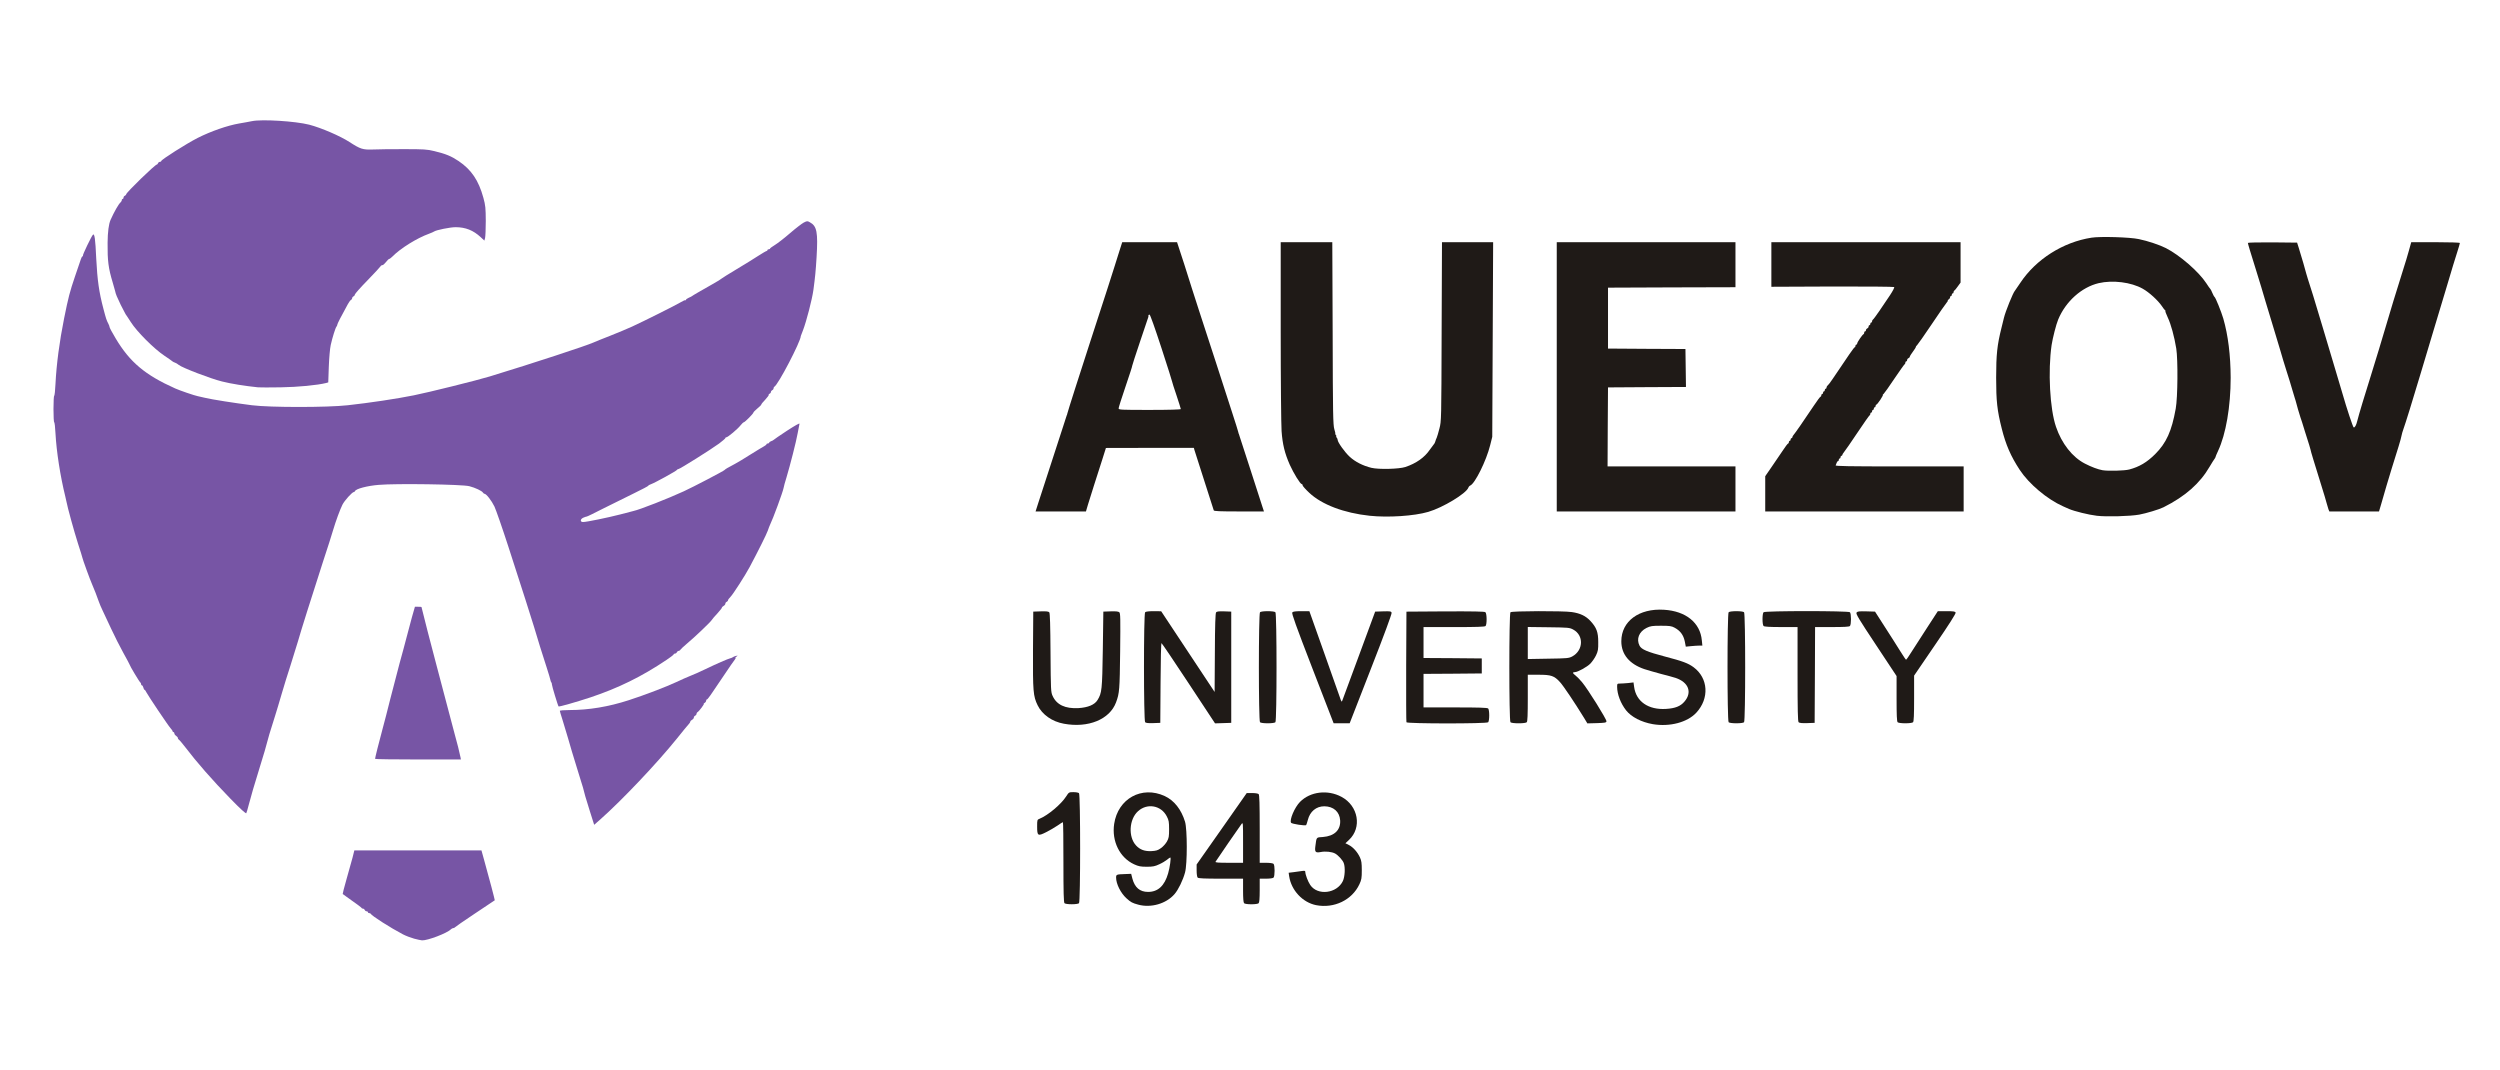
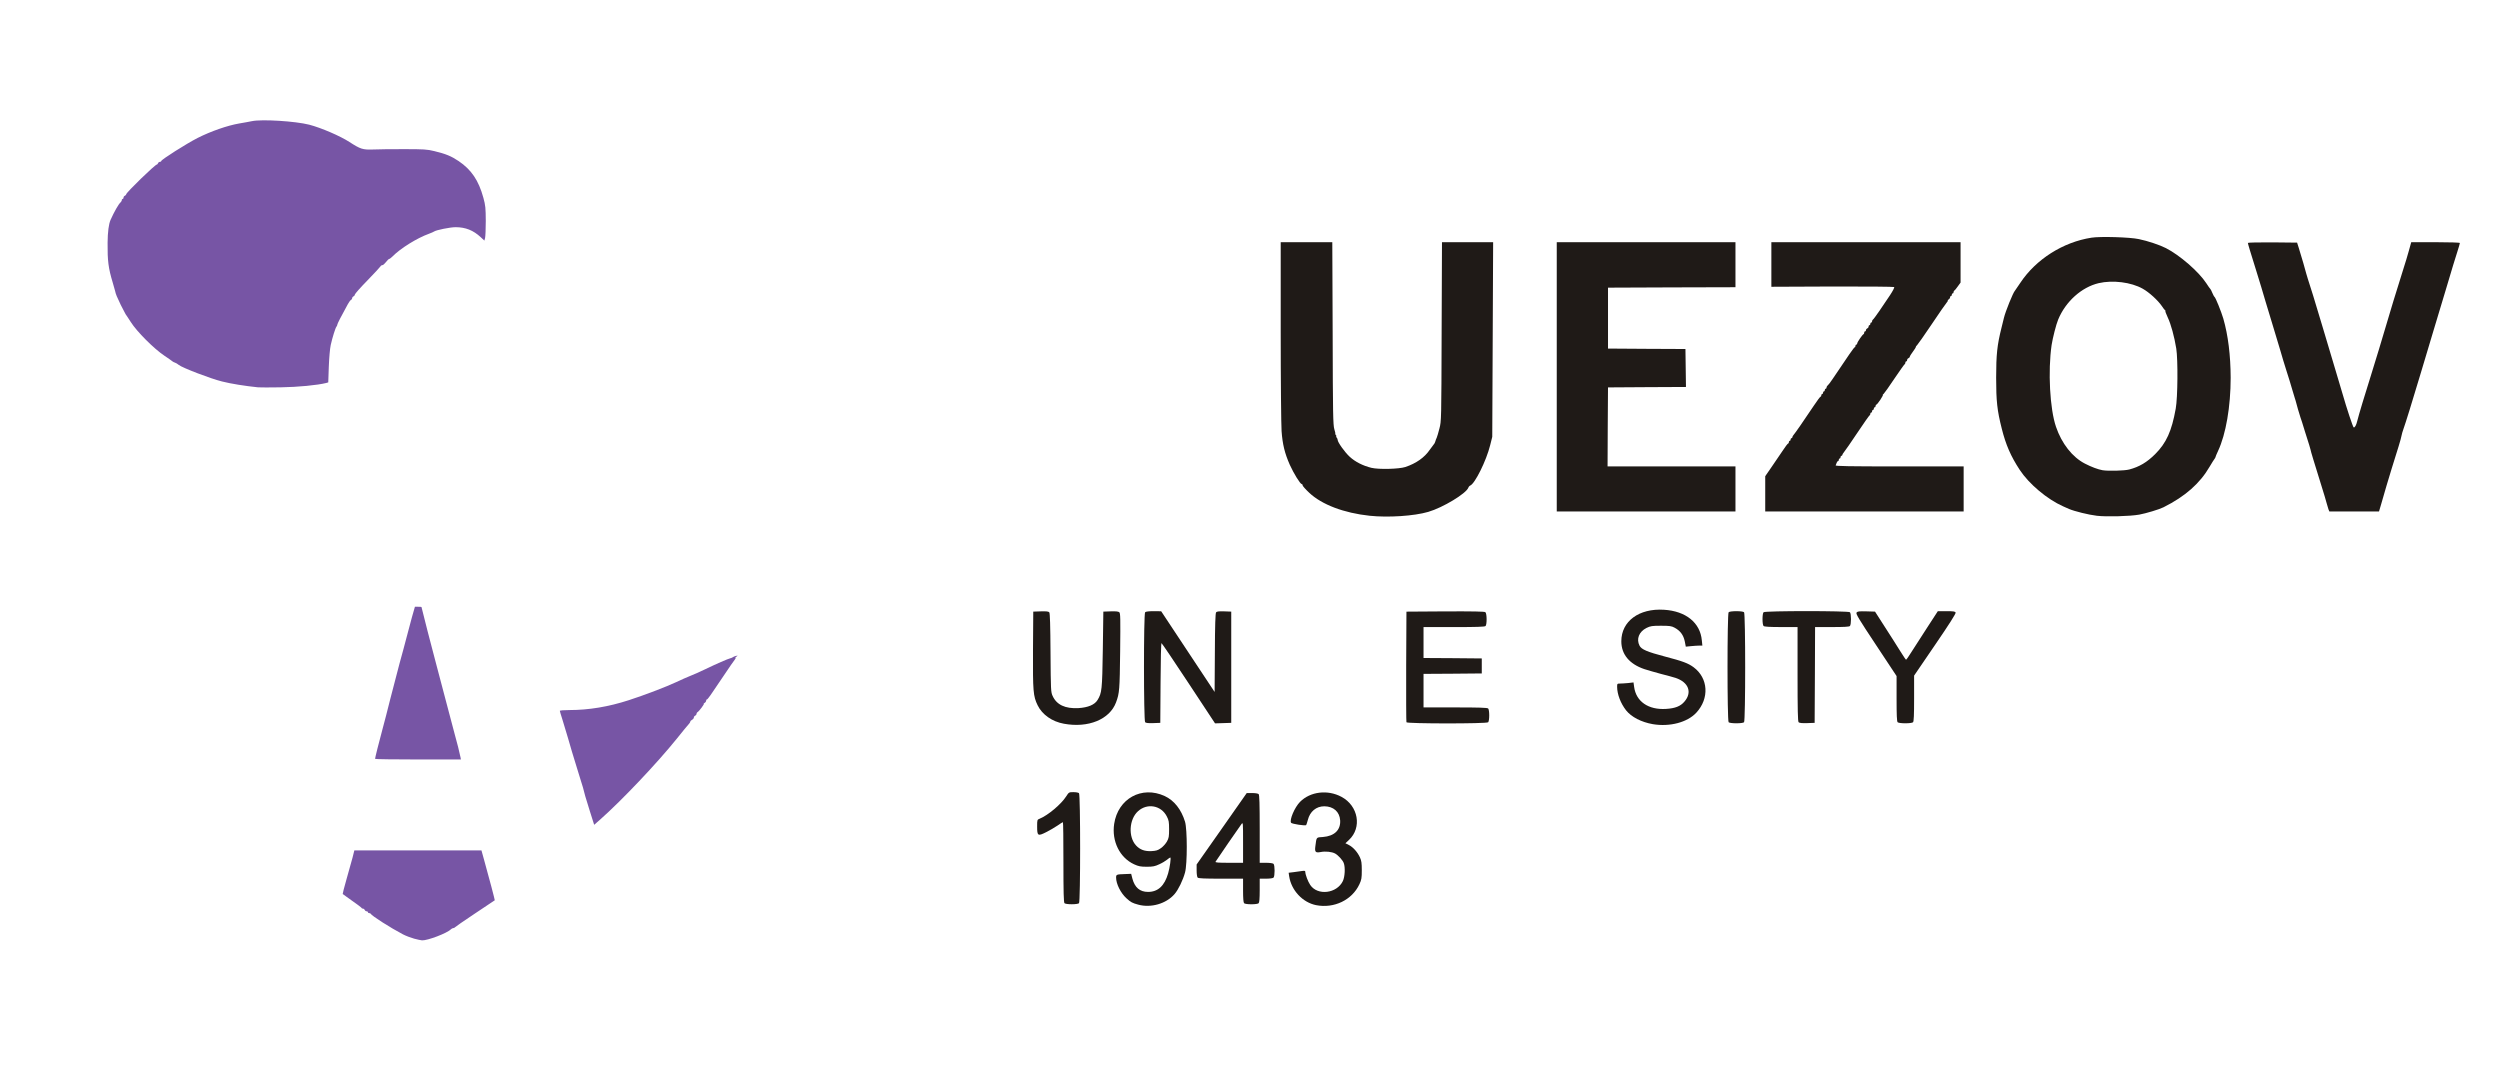
<svg xmlns="http://www.w3.org/2000/svg" width="187" height="80" viewBox="0 0 187 80" fill="none">
  <g clip-path="url(#clip0_12989_84272)">
    <path d="M85.135 67.666C84.696 67.547 84.584 67.488 84.257 67.191C83.824 66.794 83.484 66.114 83.484 65.645C83.484 65.414 83.516 65.401 84.132 65.381L84.611 65.362L84.702 65.718C84.879 66.385 85.259 66.715 85.875 66.715C86.616 66.715 87.107 66.26 87.376 65.328C87.507 64.879 87.605 64.14 87.54 64.14C87.513 64.14 87.402 64.213 87.297 64.305C87.186 64.397 86.924 64.556 86.714 64.648C86.393 64.8 86.242 64.833 85.777 64.833C85.312 64.833 85.161 64.8 84.827 64.648C83.752 64.147 83.149 62.925 83.339 61.631C83.621 59.736 85.403 58.752 87.12 59.544C87.821 59.868 88.359 60.541 88.641 61.466C88.811 62.04 88.817 64.622 88.641 65.262C88.483 65.844 88.136 66.557 87.854 66.88C87.232 67.6 86.091 67.93 85.135 67.666ZM86.838 63.44C86.996 63.334 87.192 63.11 87.284 62.951C87.428 62.694 87.448 62.575 87.448 62.027C87.448 61.479 87.428 61.353 87.278 61.069C86.858 60.237 85.81 60.053 85.122 60.68C84.453 61.287 84.381 62.601 84.978 63.242C85.272 63.559 85.62 63.684 86.118 63.664C86.485 63.645 86.609 63.605 86.838 63.44Z" fill="#1F1A17" />
    <path d="M98.442 67.705C97.433 67.5 96.594 66.602 96.43 65.552L96.391 65.282L96.771 65.236C96.974 65.209 97.256 65.176 97.393 65.15C97.59 65.123 97.636 65.136 97.636 65.216C97.636 65.414 97.839 65.955 98.009 66.2C98.559 67.012 99.995 66.84 100.447 65.902C100.597 65.585 100.637 64.879 100.512 64.555C100.434 64.338 100.093 63.968 99.864 63.842C99.615 63.71 99.149 63.664 98.802 63.73C98.402 63.809 98.33 63.737 98.389 63.301C98.481 62.594 98.442 62.641 98.953 62.608C99.811 62.541 100.289 62.086 100.244 61.359C100.198 60.719 99.746 60.316 99.058 60.31C98.455 60.31 97.983 60.699 97.826 61.333C97.78 61.518 97.721 61.683 97.701 61.716C97.642 61.789 96.633 61.63 96.574 61.544C96.436 61.333 96.843 60.382 97.243 59.979C98.009 59.207 99.306 59.048 100.342 59.603C101.607 60.277 101.888 61.907 100.905 62.825L100.637 63.076L100.899 63.208C101.213 63.367 101.541 63.737 101.724 64.133C101.836 64.377 101.862 64.562 101.862 65.097C101.862 65.678 101.842 65.803 101.685 66.14C101.135 67.322 99.791 67.969 98.442 67.705Z" fill="#1F1A17" />
    <path d="M79.623 67.559C79.564 67.499 79.544 66.727 79.544 64.488C79.544 62.844 79.531 61.497 79.505 61.497C79.485 61.497 79.302 61.609 79.098 61.755C78.895 61.893 78.509 62.118 78.246 62.25C77.63 62.56 77.578 62.527 77.578 61.827C77.578 61.319 77.578 61.312 77.781 61.233C78.41 60.969 79.374 60.157 79.747 59.575C79.95 59.259 79.957 59.252 80.291 59.252C80.481 59.252 80.664 59.285 80.71 59.331C80.822 59.443 80.822 67.446 80.71 67.559C80.664 67.605 80.442 67.638 80.166 67.638C79.891 67.638 79.668 67.605 79.623 67.559Z" fill="#1F1A17" />
    <path d="M93.059 67.561C93.007 67.508 92.981 67.198 92.981 66.603V65.725H91.323C90.124 65.725 89.645 65.706 89.586 65.646C89.541 65.6 89.508 65.375 89.508 65.118V64.662L91.382 61.995L93.256 59.32H93.662C93.891 59.32 94.101 59.353 94.147 59.4C94.206 59.459 94.226 60.126 94.226 62.008V64.537H94.704C94.986 64.537 95.215 64.57 95.261 64.616C95.366 64.722 95.366 65.54 95.261 65.646C95.215 65.692 94.986 65.725 94.704 65.725H94.226V66.603C94.226 67.198 94.2 67.508 94.147 67.561C94.101 67.607 93.878 67.64 93.603 67.64C93.328 67.64 93.105 67.607 93.059 67.561ZM92.981 63.011C92.981 61.519 92.981 61.486 92.863 61.638C92.719 61.823 90.995 64.332 90.923 64.457C90.884 64.517 91.107 64.537 91.926 64.537H92.981V63.011Z" fill="#1F1A17" />
    <path d="M79.581 54.135C78.697 53.977 77.956 53.455 77.615 52.755C77.281 52.069 77.255 51.718 77.268 48.608L77.288 45.749L77.851 45.73C78.258 45.716 78.435 45.736 78.487 45.802C78.539 45.862 78.566 46.806 78.579 48.82C78.598 51.633 78.605 51.771 78.736 52.055C79.037 52.722 79.68 53.019 80.669 52.967C81.39 52.92 81.881 52.716 82.097 52.359C82.418 51.837 82.445 51.613 82.491 48.589L82.53 45.749L83.074 45.73C83.441 45.716 83.657 45.736 83.722 45.795C83.808 45.862 83.814 46.245 83.788 48.721C83.755 51.593 83.736 51.851 83.48 52.537C83.008 53.812 81.403 54.472 79.581 54.135Z" fill="#1F1A17" />
    <path d="M123.634 54.168C122.769 54.016 122.029 53.633 121.629 53.131C121.223 52.61 120.967 51.936 120.961 51.381C120.961 51.144 120.967 51.13 121.184 51.13C121.302 51.13 121.577 51.111 121.793 51.091L122.186 51.045L122.232 51.375C122.376 52.471 123.294 53.111 124.624 53.026C125.299 52.986 125.698 52.828 125.987 52.491C126.596 51.797 126.314 51.038 125.338 50.708C125.168 50.655 124.676 50.516 124.25 50.411C123.824 50.298 123.261 50.133 122.992 50.048C121.872 49.665 121.275 48.945 121.275 47.968C121.275 46.469 122.599 45.492 124.467 45.61C126.105 45.709 127.179 46.581 127.297 47.902L127.337 48.291H127.107C126.983 48.291 126.701 48.311 126.491 48.331L126.098 48.37L126.02 47.968C125.921 47.499 125.679 47.175 125.259 46.951C125.03 46.825 124.886 46.806 124.237 46.806C123.589 46.806 123.451 46.825 123.156 46.971C122.593 47.255 122.383 47.803 122.638 48.298C122.776 48.575 123.208 48.76 124.539 49.11C125.882 49.46 126.275 49.612 126.681 49.909C127.782 50.728 127.874 52.24 126.884 53.31C126.21 54.036 124.899 54.379 123.634 54.168Z" fill="#1F1A17" />
    <path d="M85.656 54.023C85.545 53.91 85.538 45.914 85.656 45.795C85.709 45.742 85.945 45.716 86.292 45.716L86.856 45.722L88.854 48.74L90.853 51.758L90.872 48.826C90.879 46.746 90.912 45.868 90.964 45.802C91.016 45.736 91.18 45.716 91.567 45.729L92.097 45.749V54.069L91.495 54.089L90.885 54.108L88.913 51.117C87.832 49.473 86.914 48.119 86.882 48.106C86.849 48.093 86.816 49.354 86.81 51.078L86.79 54.069L86.266 54.089C85.912 54.102 85.715 54.082 85.656 54.023Z" fill="#1F1A17" />
-     <path d="M94.248 54.023C94.136 53.91 94.136 45.907 94.248 45.795C94.293 45.749 94.523 45.716 94.824 45.716C95.126 45.716 95.355 45.749 95.401 45.795C95.512 45.907 95.512 53.91 95.401 54.023C95.355 54.069 95.126 54.102 94.824 54.102C94.523 54.102 94.293 54.069 94.248 54.023Z" fill="#1F1A17" />
-     <path d="M98.17 50.001C96.931 46.792 96.604 45.881 96.663 45.808C96.715 45.742 96.905 45.716 97.338 45.716H97.941L99.002 48.707C99.585 50.345 100.129 51.883 100.208 52.121C100.339 52.517 100.358 52.537 100.411 52.385C100.444 52.292 101.007 50.767 101.669 48.984L102.862 45.749L103.458 45.729C103.995 45.716 104.054 45.722 104.093 45.835C104.113 45.92 103.563 47.419 102.54 50.034L100.955 54.102H99.756L98.17 50.001Z" fill="#1F1A17" />
    <path d="M105.202 54.025C105.182 53.978 105.176 52.096 105.182 49.845L105.202 45.751L108.111 45.731C110.201 45.724 111.047 45.738 111.106 45.791C111.224 45.889 111.23 46.715 111.119 46.827C111.06 46.887 110.444 46.906 108.76 46.906H106.48V49.218L108.662 49.231L110.837 49.251V50.373L108.662 50.393L106.48 50.406V52.915H108.858C110.621 52.915 111.256 52.935 111.315 52.995C111.361 53.041 111.394 53.259 111.394 53.51C111.394 53.76 111.361 53.978 111.315 54.025C111.197 54.143 105.241 54.137 105.202 54.025Z" fill="#1F1A17" />
-     <path d="M112.982 54.023C112.871 53.911 112.871 45.908 112.982 45.796C113.08 45.697 116.907 45.684 117.575 45.783C118.204 45.875 118.617 46.073 118.965 46.45C119.423 46.945 119.548 47.282 119.548 48.028C119.554 48.569 119.535 48.701 119.384 49.018C119.292 49.217 119.096 49.494 118.958 49.639C118.709 49.89 118.014 50.273 117.811 50.273C117.608 50.273 117.621 50.359 117.831 50.511C117.942 50.596 118.172 50.828 118.335 51.026C118.768 51.541 120.19 53.819 120.164 53.958C120.144 54.056 120.046 54.07 119.443 54.09L118.735 54.109L118.493 53.707C117.778 52.544 116.946 51.303 116.691 51.026C116.258 50.55 116.036 50.471 115.085 50.471H114.279V52.208C114.279 53.469 114.26 53.964 114.201 54.023C114.155 54.07 113.919 54.103 113.591 54.103C113.264 54.103 113.028 54.07 112.982 54.023ZM117.602 49.104C118.44 48.649 118.486 47.526 117.674 47.09C117.405 46.945 117.313 46.938 115.839 46.919L114.279 46.899V49.296L115.806 49.269C117.228 49.249 117.346 49.236 117.602 49.104Z" fill="#1F1A17" />
    <path d="M129.302 54.023C129.191 53.91 129.191 45.907 129.302 45.795C129.348 45.749 129.578 45.716 129.879 45.716C130.18 45.716 130.41 45.749 130.456 45.795C130.567 45.907 130.567 53.91 130.456 54.023C130.41 54.069 130.18 54.102 129.879 54.102C129.578 54.102 129.348 54.069 129.302 54.023Z" fill="#1F1A17" />
    <path d="M134.536 54.023C134.477 53.963 134.457 53.131 134.457 50.424V46.904H133.225C132.354 46.904 131.967 46.878 131.915 46.825C131.81 46.72 131.81 45.901 131.915 45.795C132.026 45.683 138.264 45.683 138.375 45.795C138.48 45.901 138.48 46.72 138.375 46.825C138.316 46.885 137.93 46.904 137.032 46.904H135.768L135.754 50.49L135.735 54.069L135.178 54.089C134.798 54.102 134.595 54.082 134.536 54.023Z" fill="#1F1A17" />
    <path d="M141.943 54.023C141.884 53.963 141.864 53.481 141.864 52.253V50.569L140.331 48.251C139.027 46.284 138.804 45.914 138.87 45.822C138.935 45.729 139.06 45.716 139.597 45.729L140.252 45.749L140.993 46.904C141.405 47.538 141.917 48.35 142.139 48.707C142.356 49.057 142.552 49.347 142.572 49.347C142.598 49.347 142.781 49.09 142.978 48.767C143.175 48.45 143.699 47.637 144.144 46.957L144.95 45.716H145.593C146.13 45.716 146.248 45.736 146.281 45.822C146.307 45.894 145.809 46.68 144.747 48.232L143.175 50.536V52.24C143.175 53.474 143.155 53.963 143.096 54.023C143.05 54.069 142.821 54.102 142.519 54.102C142.218 54.102 141.989 54.069 141.943 54.023Z" fill="#1F1A17" />
    <path d="M102.454 38.579C100.528 38.374 98.87 37.747 97.927 36.856C97.658 36.605 97.435 36.354 97.435 36.301C97.435 36.248 97.409 36.209 97.37 36.209C97.258 36.209 96.767 35.41 96.472 34.756C96.098 33.904 95.934 33.244 95.862 32.247C95.83 31.791 95.797 28.43 95.797 24.772V18.116H99.656L99.683 24.931C99.696 30.999 99.715 31.791 99.807 32.102C99.866 32.286 99.899 32.445 99.879 32.445C99.859 32.445 99.879 32.491 99.925 32.544C99.971 32.597 99.984 32.643 99.951 32.643C99.925 32.643 99.932 32.676 99.977 32.722C100.023 32.769 100.056 32.848 100.056 32.901C100.056 33.079 100.587 33.825 100.954 34.162C101.367 34.545 101.956 34.842 102.585 34.994C103.142 35.126 104.636 35.086 105.115 34.934C105.927 34.664 106.556 34.221 106.949 33.64C107.067 33.475 107.198 33.297 107.238 33.251C107.284 33.211 107.343 33.105 107.362 33.019C107.382 32.94 107.428 32.815 107.467 32.742C107.5 32.669 107.592 32.359 107.67 32.049C107.814 31.488 107.814 31.454 107.834 24.805L107.86 18.116H111.687L111.654 25.393L111.621 32.676L111.464 33.303C111.176 34.465 110.324 36.182 109.97 36.321C109.918 36.341 109.852 36.413 109.833 36.479C109.669 36.915 107.926 37.972 106.831 38.289C105.776 38.599 103.837 38.724 102.454 38.579Z" fill="#1F1A17" />
    <path d="M156.841 38.579C156.225 38.507 155.164 38.242 154.764 38.071C154.607 37.998 154.41 37.912 154.319 37.873C153.126 37.344 151.763 36.195 151.075 35.145C150.407 34.129 150.033 33.264 149.732 32.062C149.385 30.695 149.312 29.988 149.312 28.252C149.312 26.515 149.391 25.802 149.706 24.541C149.791 24.184 149.876 23.834 149.896 23.768C150.007 23.3 150.584 21.873 150.715 21.748C150.734 21.728 150.918 21.464 151.121 21.154C152.287 19.397 154.312 18.11 156.442 17.779C157.097 17.674 159.318 17.74 159.987 17.885C160.635 18.017 161.566 18.328 162.011 18.559C163.047 19.087 164.475 20.328 165.032 21.187C165.17 21.404 165.307 21.596 165.334 21.616C165.36 21.636 165.425 21.768 165.484 21.913C165.543 22.052 165.615 22.19 165.648 22.21C165.727 22.263 166.153 23.319 166.303 23.828C166.664 25.082 166.847 26.581 166.854 28.252C166.854 30.398 166.5 32.478 165.91 33.733C165.805 33.957 165.72 34.162 165.72 34.188C165.72 34.215 165.687 34.267 165.655 34.313C165.615 34.36 165.452 34.617 165.288 34.895C164.554 36.162 163.46 37.127 161.828 37.945C161.513 38.104 160.524 38.401 160.019 38.493C159.331 38.619 157.549 38.665 156.841 38.579ZM159.266 35.119C160.019 34.921 160.596 34.578 161.205 33.97C162.044 33.132 162.444 32.247 162.745 30.563C162.896 29.731 162.916 26.905 162.785 26.073C162.64 25.175 162.385 24.244 162.149 23.749C162.025 23.485 161.946 23.267 161.972 23.267C161.998 23.267 161.985 23.24 161.952 23.214C161.913 23.187 161.802 23.042 161.703 22.89C161.415 22.468 160.753 21.86 160.275 21.596C159.41 21.107 158.034 20.936 156.979 21.18C155.701 21.484 154.509 22.553 153.952 23.901C153.801 24.257 153.539 25.294 153.46 25.809C153.179 27.757 153.329 30.583 153.788 31.923C154.214 33.178 155.013 34.195 155.95 34.677C156.435 34.928 156.927 35.112 157.267 35.172C157.7 35.245 158.906 35.212 159.266 35.119Z" fill="#1F1A17" />
-     <path d="M77.644 37.681C77.743 37.358 77.946 36.743 78.09 36.308C78.404 35.364 79.63 31.573 79.65 31.507C79.656 31.474 79.669 31.441 79.676 31.422C79.682 31.402 79.702 31.362 79.709 31.322C79.715 31.289 79.735 31.243 79.741 31.223C79.748 31.203 79.767 31.164 79.774 31.124C79.781 31.091 79.794 31.052 79.807 31.045C79.813 31.032 79.826 30.979 79.84 30.92C79.859 30.807 80.79 27.889 81.543 25.578C82.559 22.461 83.358 19.991 83.378 19.899C83.391 19.846 83.522 19.424 83.673 18.961L83.942 18.116H88.043L88.587 19.78C88.882 20.691 89.131 21.484 89.144 21.543C89.157 21.603 89.4 22.362 89.688 23.234C89.976 24.105 90.553 25.888 90.979 27.195C91.398 28.503 91.936 30.16 92.171 30.88C92.407 31.6 92.604 32.234 92.617 32.3C92.63 32.359 92.643 32.419 92.65 32.432C92.663 32.438 92.676 32.478 92.683 32.511C92.689 32.551 92.709 32.59 92.715 32.61C92.722 32.63 92.735 32.663 92.742 32.696C92.748 32.722 93.115 33.858 93.561 35.218C94 36.578 94.406 37.82 94.452 37.978L94.544 38.256H92.676C91.241 38.256 90.809 38.236 90.789 38.176C90.776 38.13 90.455 37.127 90.075 35.945C89.695 34.763 89.361 33.733 89.341 33.653L89.302 33.501H86.012L82.723 33.508L82.448 34.38C82.29 34.862 82.022 35.7 81.851 36.242C81.674 36.79 81.465 37.463 81.379 37.747L81.229 38.256H77.461L77.644 37.681ZM88.325 30.596C88.325 30.563 88.174 30.094 87.998 29.559C87.814 29.024 87.676 28.582 87.683 28.576C87.696 28.576 87.336 27.44 86.884 26.053C86.386 24.528 86.032 23.531 85.986 23.531C85.94 23.531 85.901 23.564 85.901 23.597V23.696C85.901 23.716 85.619 24.548 85.278 25.545C84.944 26.542 84.675 27.36 84.689 27.36C84.708 27.36 84.485 28.047 84.197 28.892C83.909 29.738 83.673 30.477 83.673 30.543C83.673 30.655 83.81 30.662 85.999 30.662C87.447 30.662 88.325 30.636 88.325 30.596Z" fill="#1F1A17" />
    <path d="M116.445 28.186V18.116H129.813V21.484L125.049 21.497L120.279 21.517V26.073L123.175 26.093L126.071 26.106L126.091 27.526L126.11 28.945L123.194 28.959L120.279 28.978L120.259 31.936L120.246 34.888H129.813V38.256H116.445V28.186Z" fill="#1F1A17" />
    <path d="M132.039 36.935V35.621L132.485 34.974C132.727 34.617 133.101 34.069 133.317 33.752C133.527 33.429 133.723 33.171 133.756 33.171C133.782 33.171 133.808 33.125 133.808 33.072C133.808 33.019 133.841 32.973 133.874 32.973C133.913 32.973 133.939 32.927 133.939 32.874C133.939 32.821 133.972 32.775 134.005 32.775C134.044 32.775 134.07 32.742 134.07 32.696C134.07 32.656 134.116 32.577 134.169 32.518C134.274 32.405 134.883 31.527 135.669 30.352C135.918 29.975 136.148 29.672 136.174 29.672C136.207 29.672 136.233 29.625 136.233 29.573C136.233 29.52 136.265 29.474 136.298 29.474C136.338 29.474 136.364 29.427 136.364 29.375C136.364 29.322 136.397 29.275 136.429 29.275C136.469 29.275 136.495 29.229 136.495 29.176C136.495 29.124 136.528 29.077 136.56 29.077C136.6 29.077 136.626 29.031 136.626 28.978C136.626 28.932 136.665 28.859 136.711 28.833C136.75 28.807 136.921 28.589 137.078 28.351C138.251 26.601 138.683 25.974 138.736 25.974C138.762 25.974 138.788 25.928 138.788 25.875C138.788 25.822 138.821 25.776 138.854 25.776C138.893 25.776 138.919 25.736 138.919 25.69C138.919 25.598 139.306 25.03 139.391 24.997C139.424 24.983 139.444 24.931 139.444 24.878C139.444 24.825 139.476 24.785 139.509 24.785C139.548 24.785 139.575 24.746 139.575 24.693C139.575 24.64 139.62 24.587 139.673 24.561C139.725 24.541 139.771 24.482 139.771 24.422C139.771 24.369 139.804 24.323 139.837 24.323C139.876 24.323 139.902 24.277 139.902 24.224C139.902 24.171 139.935 24.125 139.968 24.125C140.007 24.125 140.033 24.085 140.033 24.033C140.033 23.98 140.059 23.927 140.086 23.914C140.118 23.907 140.335 23.61 140.571 23.267C140.8 22.923 141.16 22.388 141.37 22.085C141.58 21.768 141.717 21.504 141.684 21.471C141.658 21.444 139.594 21.424 137.065 21.431L132.498 21.451V18.116H146.651V21.134L146.442 21.424C146.33 21.583 146.212 21.728 146.18 21.735C146.153 21.748 146.127 21.801 146.127 21.854C146.127 21.906 146.101 21.946 146.062 21.946C146.029 21.946 145.996 21.992 145.996 22.045C145.996 22.098 145.97 22.144 145.931 22.144C145.898 22.144 145.865 22.19 145.865 22.243C145.865 22.289 145.813 22.369 145.754 22.402C145.688 22.441 145.662 22.474 145.695 22.474C145.727 22.474 145.695 22.54 145.623 22.619C145.544 22.705 145.039 23.438 144.489 24.257C143.939 25.076 143.447 25.776 143.395 25.822C143.342 25.862 143.303 25.921 143.303 25.954C143.31 25.98 143.205 26.146 143.08 26.311C142.956 26.476 142.851 26.647 142.851 26.687C142.851 26.72 142.805 26.766 142.753 26.793C142.7 26.812 142.654 26.872 142.654 26.931C142.654 26.984 142.628 27.03 142.589 27.03C142.556 27.03 142.523 27.07 142.523 27.123C142.523 27.176 142.497 27.229 142.471 27.242C142.438 27.255 142.097 27.737 141.704 28.318C141.318 28.899 140.951 29.414 140.898 29.46C140.839 29.5 140.813 29.54 140.839 29.54C140.865 29.54 140.78 29.705 140.649 29.903C140.518 30.101 140.381 30.266 140.354 30.266C140.322 30.266 140.295 30.312 140.295 30.365C140.295 30.418 140.269 30.464 140.23 30.464C140.197 30.464 140.164 30.51 140.164 30.563C140.164 30.616 140.138 30.662 140.099 30.662C140.066 30.662 140.033 30.708 140.033 30.761C140.033 30.814 140.007 30.86 139.968 30.86C139.935 30.86 139.902 30.9 139.902 30.953C139.902 31.006 139.876 31.058 139.843 31.072C139.81 31.085 139.398 31.672 138.926 32.379C138.454 33.085 138.008 33.733 137.936 33.812C137.864 33.898 137.805 33.997 137.805 34.03C137.805 34.069 137.779 34.096 137.74 34.096C137.707 34.096 137.674 34.142 137.674 34.195C137.674 34.248 137.648 34.294 137.609 34.294C137.576 34.294 137.543 34.34 137.543 34.393C137.543 34.446 137.517 34.492 137.484 34.492C137.452 34.492 137.412 34.545 137.386 34.611C137.366 34.67 137.327 34.763 137.307 34.809C137.281 34.868 138.257 34.888 142.078 34.888H146.881V38.256H132.039V36.935Z" fill="#1F1A17" />
    <path d="M174.169 38.097C174.143 38.011 174.077 37.813 174.038 37.655C173.999 37.496 173.822 36.902 173.645 36.341C173.081 34.525 172.852 33.785 172.826 33.627C172.806 33.541 172.767 33.396 172.734 33.303C172.701 33.211 172.551 32.736 172.4 32.247C172.256 31.758 172.105 31.296 172.072 31.217C172.026 31.105 171.758 30.167 171.712 29.969C171.705 29.936 171.679 29.857 171.659 29.804C171.64 29.751 171.548 29.441 171.45 29.11C171.358 28.787 171.168 28.16 171.024 27.724C170.886 27.288 170.676 26.608 170.565 26.205C170.447 25.809 170.198 24.977 170.008 24.356C169.818 23.742 169.569 22.923 169.458 22.54C169.235 21.781 169.11 21.352 168.77 20.262C168.311 18.803 168.141 18.229 168.141 18.169C168.141 18.143 168.953 18.123 169.982 18.129L171.823 18.149L171.948 18.545C172.138 19.153 172.478 20.315 172.505 20.454C172.518 20.52 172.57 20.698 172.623 20.85C172.76 21.239 173.173 22.587 173.75 24.521C174.025 25.446 174.457 26.892 174.706 27.724C174.955 28.562 175.185 29.335 175.217 29.441C175.539 30.563 175.997 31.95 176.056 31.97C176.141 31.996 176.246 31.811 176.325 31.481C176.397 31.157 176.98 29.229 177.314 28.186C177.452 27.75 177.747 26.799 177.963 26.073C178.815 23.194 179.319 21.537 179.83 19.932C179.916 19.681 180.066 19.166 180.171 18.796L180.361 18.116H182.176C183.225 18.116 183.998 18.143 183.998 18.176C183.998 18.209 183.913 18.512 183.801 18.856C183.565 19.602 183.526 19.721 182.943 21.682C182.681 22.534 182.261 23.947 181.999 24.818C181.737 25.69 181.324 27.057 181.089 27.856C180.46 29.962 179.935 31.659 179.765 32.128C179.713 32.267 179.66 32.458 179.64 32.564C179.627 32.663 179.522 33.046 179.411 33.402C179.3 33.766 179.064 34.525 178.887 35.086C178.585 36.07 178.422 36.625 178.101 37.747L177.95 38.256H174.235L174.169 38.097Z" fill="#1F1A17" />
    <path d="M30.981 70.213C30.738 70.147 30.358 70.002 30.142 69.89C29.218 69.408 27.783 68.49 27.731 68.351C27.718 68.325 27.665 68.299 27.613 68.299C27.56 68.299 27.521 68.272 27.521 68.233C27.521 68.2 27.475 68.166 27.423 68.166C27.364 68.166 27.305 68.12 27.285 68.067C27.259 68.015 27.206 67.968 27.16 67.968C27.115 67.968 27.062 67.949 27.049 67.916C27.043 67.889 26.721 67.645 26.341 67.381C25.961 67.11 25.64 66.885 25.634 66.872C25.621 66.866 25.745 66.37 25.916 65.776C26.086 65.182 26.289 64.456 26.368 64.158L26.505 63.61H36.013L36.229 64.389C36.59 65.671 37.022 67.328 37.009 67.341C36.996 67.348 36.328 67.797 35.515 68.338C34.703 68.88 34.034 69.342 34.021 69.368C34.008 69.395 33.956 69.421 33.91 69.421C33.857 69.421 33.779 69.461 33.726 69.513C33.444 69.804 31.977 70.359 31.57 70.339C31.485 70.332 31.223 70.279 30.981 70.213Z" fill="#7755A5" />
    <path d="M44.116 60.659C43.821 59.728 43.677 59.227 43.611 58.923C43.598 58.87 43.395 58.203 43.153 57.437C42.917 56.678 42.615 55.681 42.491 55.225C42.36 54.769 42.17 54.136 42.065 53.812C41.96 53.488 41.875 53.198 41.875 53.172C41.875 53.139 42.196 53.112 42.589 53.112C44.037 53.112 45.512 52.868 47.038 52.373C48.185 52.003 49.843 51.369 50.59 51.019C50.931 50.854 51.403 50.649 51.632 50.557C51.861 50.471 52.366 50.246 52.746 50.061C53.578 49.659 54.443 49.282 54.613 49.243C54.679 49.229 54.764 49.196 54.81 49.163C54.849 49.13 54.954 49.084 55.046 49.064C55.203 49.025 55.203 49.031 55.085 49.117C55.013 49.17 54.98 49.216 55.013 49.216C55.039 49.216 55.02 49.269 54.967 49.335C54.908 49.395 54.528 49.956 54.115 50.57C53.139 52.029 52.936 52.32 52.87 52.32C52.844 52.32 52.818 52.366 52.818 52.419C52.818 52.465 52.765 52.544 52.706 52.577C52.641 52.617 52.615 52.65 52.641 52.65C52.706 52.65 52.307 53.185 52.182 53.264C52.136 53.29 52.097 53.356 52.097 53.403C52.097 53.455 52.051 53.508 51.999 53.535C51.946 53.554 51.901 53.614 51.901 53.667C51.901 53.726 51.842 53.799 51.769 53.838C51.697 53.878 51.638 53.937 51.638 53.97C51.638 54.01 51.586 54.089 51.527 54.155C51.462 54.221 51.049 54.717 50.616 55.265C49.129 57.107 46.547 59.834 44.909 61.287L44.444 61.696L44.116 60.659Z" fill="#7755A5" />
-     <path d="M17.23 59.735C15.886 58.355 14.72 57.022 13.855 55.886C13.645 55.615 13.436 55.364 13.39 55.338C13.344 55.311 13.305 55.252 13.305 55.206C13.305 55.159 13.246 55.087 13.174 55.041C13.102 54.994 13.043 54.915 13.043 54.862C13.043 54.809 13.016 54.763 12.977 54.763C12.944 54.763 12.912 54.737 12.912 54.704C12.912 54.664 12.839 54.559 12.754 54.466C12.577 54.275 11.09 52.056 10.946 51.779C10.9 51.673 10.834 51.594 10.808 51.594C10.782 51.594 10.743 51.521 10.723 51.429C10.697 51.336 10.651 51.264 10.618 51.264C10.579 51.264 10.553 51.224 10.553 51.171C10.553 51.118 10.526 51.066 10.5 51.052C10.441 51.032 9.701 49.791 9.701 49.725C9.701 49.705 9.491 49.309 9.229 48.84C8.973 48.378 8.561 47.566 8.318 47.038C8.076 46.509 7.787 45.902 7.683 45.684C7.578 45.466 7.44 45.149 7.388 44.991C7.263 44.614 7.04 44.06 6.89 43.71C6.752 43.413 6.162 41.782 6.162 41.715C6.162 41.689 6.012 41.207 5.828 40.639C5.546 39.754 5.055 37.985 4.957 37.463C4.937 37.371 4.911 37.239 4.891 37.166C4.505 35.601 4.223 33.765 4.151 32.431C4.131 31.963 4.085 31.586 4.052 31.586C4.026 31.586 4 31.144 4 30.596C4 30.048 4.026 29.605 4.052 29.605C4.085 29.605 4.131 29.196 4.151 28.701C4.223 27.255 4.446 25.551 4.793 23.828C5.12 22.203 5.219 21.834 5.605 20.691C5.809 20.09 6.012 19.503 6.051 19.384C6.084 19.271 6.143 19.172 6.175 19.172C6.208 19.172 6.221 19.146 6.202 19.12C6.169 19.067 6.837 17.674 6.949 17.561C7.073 17.436 7.132 17.852 7.198 19.338C7.283 20.975 7.407 21.847 7.735 23.095C7.938 23.867 7.964 23.94 8.115 24.237C8.161 24.323 8.194 24.422 8.194 24.462C8.194 24.508 8.397 24.891 8.652 25.313C9.707 27.083 10.848 28.047 13.108 29.057C13.409 29.196 14.563 29.592 14.786 29.632C14.851 29.645 15.1 29.704 15.336 29.757C15.854 29.883 17.59 30.154 18.842 30.312C20.185 30.484 24.483 30.484 26.017 30.312C27.635 30.134 29.673 29.83 30.944 29.572C32.012 29.361 35.708 28.443 36.632 28.159C39.876 27.169 43.879 25.855 44.397 25.617C44.508 25.564 45.065 25.34 45.642 25.115C46.218 24.884 46.959 24.58 47.28 24.429C48.171 24.019 50.51 22.85 50.897 22.619C51.08 22.507 51.251 22.434 51.27 22.454C51.29 22.481 51.31 22.467 51.31 22.428C51.31 22.388 51.408 22.322 51.526 22.269C51.637 22.223 51.749 22.164 51.769 22.144C51.795 22.111 52.45 21.735 53.276 21.266C53.656 21.054 53.964 20.863 53.996 20.823C54.016 20.797 54.514 20.486 55.11 20.13C55.707 19.773 56.434 19.324 56.735 19.126C57.03 18.935 57.305 18.776 57.338 18.776C57.377 18.776 57.404 18.75 57.404 18.71C57.404 18.677 57.45 18.644 57.502 18.644C57.554 18.644 57.6 18.624 57.6 18.591C57.6 18.565 57.764 18.446 57.967 18.321C58.164 18.202 58.675 17.806 59.094 17.442C59.514 17.079 59.979 16.723 60.117 16.65C60.365 16.525 60.392 16.518 60.575 16.624C61.106 16.908 61.191 17.37 61.08 19.238C61.014 20.308 60.975 20.691 60.844 21.682C60.745 22.401 60.32 24.039 60.064 24.706C59.972 24.93 59.9 25.128 59.9 25.135C59.9 25.538 58.184 28.826 57.915 28.932C57.889 28.945 57.862 28.998 57.862 29.051C57.862 29.104 57.816 29.163 57.764 29.183C57.712 29.209 57.666 29.269 57.666 29.315C57.666 29.368 57.62 29.427 57.568 29.447C57.515 29.473 57.482 29.506 57.502 29.539C57.515 29.566 57.397 29.724 57.24 29.896C57.076 30.061 56.945 30.226 56.945 30.259C56.945 30.292 56.814 30.424 56.65 30.556C56.486 30.695 56.355 30.827 56.355 30.86C56.355 30.939 55.713 31.586 55.635 31.586C55.602 31.586 55.49 31.692 55.392 31.817C55.182 32.088 54.442 32.709 54.331 32.709C54.291 32.709 54.258 32.735 54.258 32.768C54.258 32.801 54.042 32.986 53.787 33.178C53.171 33.627 50.851 35.086 50.746 35.086C50.7 35.086 50.654 35.112 50.641 35.145C50.615 35.218 48.984 36.116 48.702 36.215C48.584 36.255 48.492 36.307 48.492 36.334C48.492 36.36 48.014 36.611 47.431 36.895C46.841 37.179 45.819 37.688 45.15 38.024C44.482 38.368 43.912 38.645 43.886 38.638C43.859 38.638 43.748 38.671 43.643 38.718C43.394 38.823 43.375 39.048 43.611 39.048C43.873 39.048 45.445 38.724 46.395 38.48C46.88 38.348 47.326 38.236 47.385 38.222C47.83 38.13 50.006 37.278 51.146 36.75C51.827 36.44 54.147 35.225 54.193 35.159C54.213 35.132 54.304 35.066 54.396 35.013C54.494 34.961 54.743 34.828 54.953 34.71C55.169 34.597 55.707 34.274 56.159 33.983C56.611 33.699 57.063 33.429 57.161 33.376C57.26 33.323 57.338 33.257 57.338 33.224C57.338 33.197 57.384 33.171 57.437 33.171C57.489 33.171 57.535 33.145 57.535 33.112C57.535 33.079 57.6 33.026 57.685 32.999C57.764 32.973 57.843 32.933 57.862 32.907C57.882 32.88 58.334 32.57 58.865 32.22C59.487 31.817 59.828 31.626 59.802 31.699C59.789 31.765 59.723 32.088 59.664 32.412C59.553 33.039 59.101 34.809 58.819 35.746C58.721 36.057 58.629 36.387 58.616 36.486C58.557 36.809 57.816 38.817 57.594 39.266C57.561 39.325 57.489 39.523 57.43 39.695C57.338 39.959 56.742 41.161 56.074 42.415C55.746 43.029 54.828 44.462 54.639 44.647C54.54 44.746 54.455 44.858 54.455 44.898C54.455 44.944 54.409 44.991 54.357 45.017C54.304 45.037 54.258 45.096 54.258 45.149C54.258 45.209 54.2 45.281 54.127 45.321C54.055 45.36 53.996 45.42 53.996 45.459C53.996 45.492 53.839 45.684 53.656 45.889C53.466 46.087 53.282 46.305 53.243 46.371C53.164 46.516 51.939 47.685 51.356 48.167C51.133 48.358 50.923 48.55 50.897 48.596C50.871 48.649 50.805 48.688 50.759 48.688C50.707 48.688 50.654 48.735 50.628 48.787C50.609 48.84 50.55 48.886 50.491 48.886C50.438 48.886 50.392 48.913 50.392 48.946C50.392 48.979 50.15 49.164 49.855 49.362C47.988 50.617 46.245 51.468 44.174 52.162C43.073 52.525 41.815 52.881 41.782 52.842C41.73 52.789 41.284 51.31 41.284 51.204C41.284 51.138 41.265 51.066 41.238 51.039C41.212 51.019 41.186 50.94 41.173 50.874C41.166 50.808 41.042 50.405 40.904 49.969C40.642 49.184 40.118 47.493 39.941 46.873C39.803 46.417 39.011 43.921 38.028 40.897C37.575 39.497 37.104 38.15 36.986 37.892C36.776 37.456 36.376 36.935 36.239 36.935C36.206 36.935 36.154 36.895 36.127 36.849C36.049 36.717 35.544 36.479 35.105 36.367C34.574 36.228 29.627 36.156 28.33 36.268C27.485 36.334 26.607 36.565 26.554 36.737C26.541 36.77 26.502 36.803 26.469 36.803C26.344 36.803 25.761 37.45 25.61 37.76C25.427 38.13 25.119 38.969 24.909 39.675C24.837 39.933 24.497 41.002 24.149 42.052C23.271 44.773 22.518 47.156 22.288 47.969C22.177 48.352 21.921 49.17 21.725 49.785C21.522 50.398 21.227 51.363 21.063 51.924C20.899 52.485 20.683 53.218 20.578 53.542C20.159 54.862 20.041 55.265 20.015 55.397C19.982 55.562 19.687 56.586 19.366 57.602C19.025 58.705 18.776 59.537 18.612 60.178C18.534 60.488 18.448 60.779 18.422 60.825C18.39 60.878 17.996 60.521 17.23 59.735Z" fill="#7755A5" />
    <path d="M28.055 56.763C28.055 56.684 28.336 55.554 28.605 54.564C28.743 54.075 29.005 53.032 29.201 52.253C29.398 51.474 29.706 50.285 29.889 49.612C30.079 48.938 30.309 48.067 30.414 47.664C30.512 47.268 30.695 46.587 30.813 46.165L31.036 45.386H31.285C31.416 45.386 31.528 45.392 31.528 45.406C31.528 45.458 32.406 48.866 32.602 49.579C32.733 50.054 33.041 51.223 33.29 52.187C33.539 53.151 33.847 54.32 33.978 54.789C34.194 55.568 34.378 56.294 34.45 56.664L34.476 56.809H31.265C29.503 56.809 28.055 56.789 28.055 56.763Z" fill="#7755A5" />
    <path d="M19.299 28.972C18.323 28.872 17.288 28.707 16.613 28.536C15.767 28.331 13.605 27.499 13.369 27.294C13.29 27.222 13.159 27.149 13.081 27.123C13.009 27.096 12.93 27.063 12.91 27.037C12.891 27.017 12.616 26.819 12.288 26.601C11.515 26.086 10.23 24.798 9.785 24.092C9.595 23.801 9.424 23.531 9.392 23.498C9.365 23.458 9.202 23.148 9.031 22.804C8.756 22.236 8.651 21.985 8.612 21.774C8.605 21.735 8.527 21.457 8.435 21.147C8.107 20.064 8.035 19.503 8.048 18.162C8.057 17.339 8.131 16.767 8.271 16.445C8.527 15.871 8.867 15.264 9.012 15.145C9.064 15.098 9.11 15.019 9.11 14.973C9.11 14.92 9.143 14.881 9.175 14.881C9.215 14.881 9.241 14.834 9.241 14.781C9.241 14.722 9.287 14.663 9.339 14.643C9.392 14.616 9.437 14.57 9.437 14.537C9.437 14.405 11.6 12.305 11.737 12.305C11.764 12.305 11.796 12.259 11.823 12.206C11.842 12.153 11.901 12.107 11.96 12.107C12.013 12.107 12.059 12.081 12.059 12.048C12.059 11.942 13.933 10.754 14.784 10.318C15.78 9.816 17.012 9.387 17.897 9.235C18.238 9.175 18.663 9.103 18.84 9.063C19.594 8.905 22.09 9.063 23.132 9.327C24.037 9.565 25.445 10.172 26.14 10.622C26.953 11.15 27.136 11.209 27.883 11.183C28.243 11.163 29.292 11.156 30.209 11.156C31.697 11.156 31.946 11.17 32.483 11.302C33.335 11.506 33.754 11.678 34.305 12.048C35.261 12.695 35.799 13.487 36.159 14.801C36.316 15.376 36.329 15.554 36.336 16.531C36.336 17.132 36.31 17.707 36.283 17.806L36.231 17.997L35.956 17.74C35.399 17.225 34.822 16.994 34.075 16.994C33.675 16.994 32.627 17.205 32.47 17.317C32.437 17.343 32.26 17.423 32.077 17.489C31.186 17.812 29.954 18.578 29.364 19.179C29.259 19.285 29.141 19.371 29.108 19.371C29.076 19.371 28.964 19.476 28.872 19.602C28.774 19.727 28.656 19.833 28.604 19.833C28.551 19.833 28.486 19.872 28.46 19.925C28.433 19.978 27.988 20.454 27.477 20.982C26.959 21.51 26.54 21.985 26.54 22.038C26.54 22.091 26.494 22.144 26.442 22.17C26.389 22.19 26.343 22.25 26.343 22.302C26.343 22.349 26.304 22.408 26.265 22.428C26.219 22.441 26.107 22.586 26.022 22.745C25.491 23.709 25.229 24.224 25.229 24.29C25.229 24.33 25.203 24.389 25.17 24.429C25.092 24.515 24.862 25.247 24.738 25.809C24.679 26.079 24.62 26.759 24.594 27.44L24.554 28.602L24.397 28.648C23.729 28.813 22.3 28.952 21.003 28.972C20.21 28.985 19.443 28.985 19.299 28.972Z" fill="#7755A5" />
  </g>
  <defs>
    <clipPath id="clip0_12989_84272">
      <rect width="180" height="61.341" fill="white" transform="translate(4 9)" />
    </clipPath>
  </defs>
</svg>